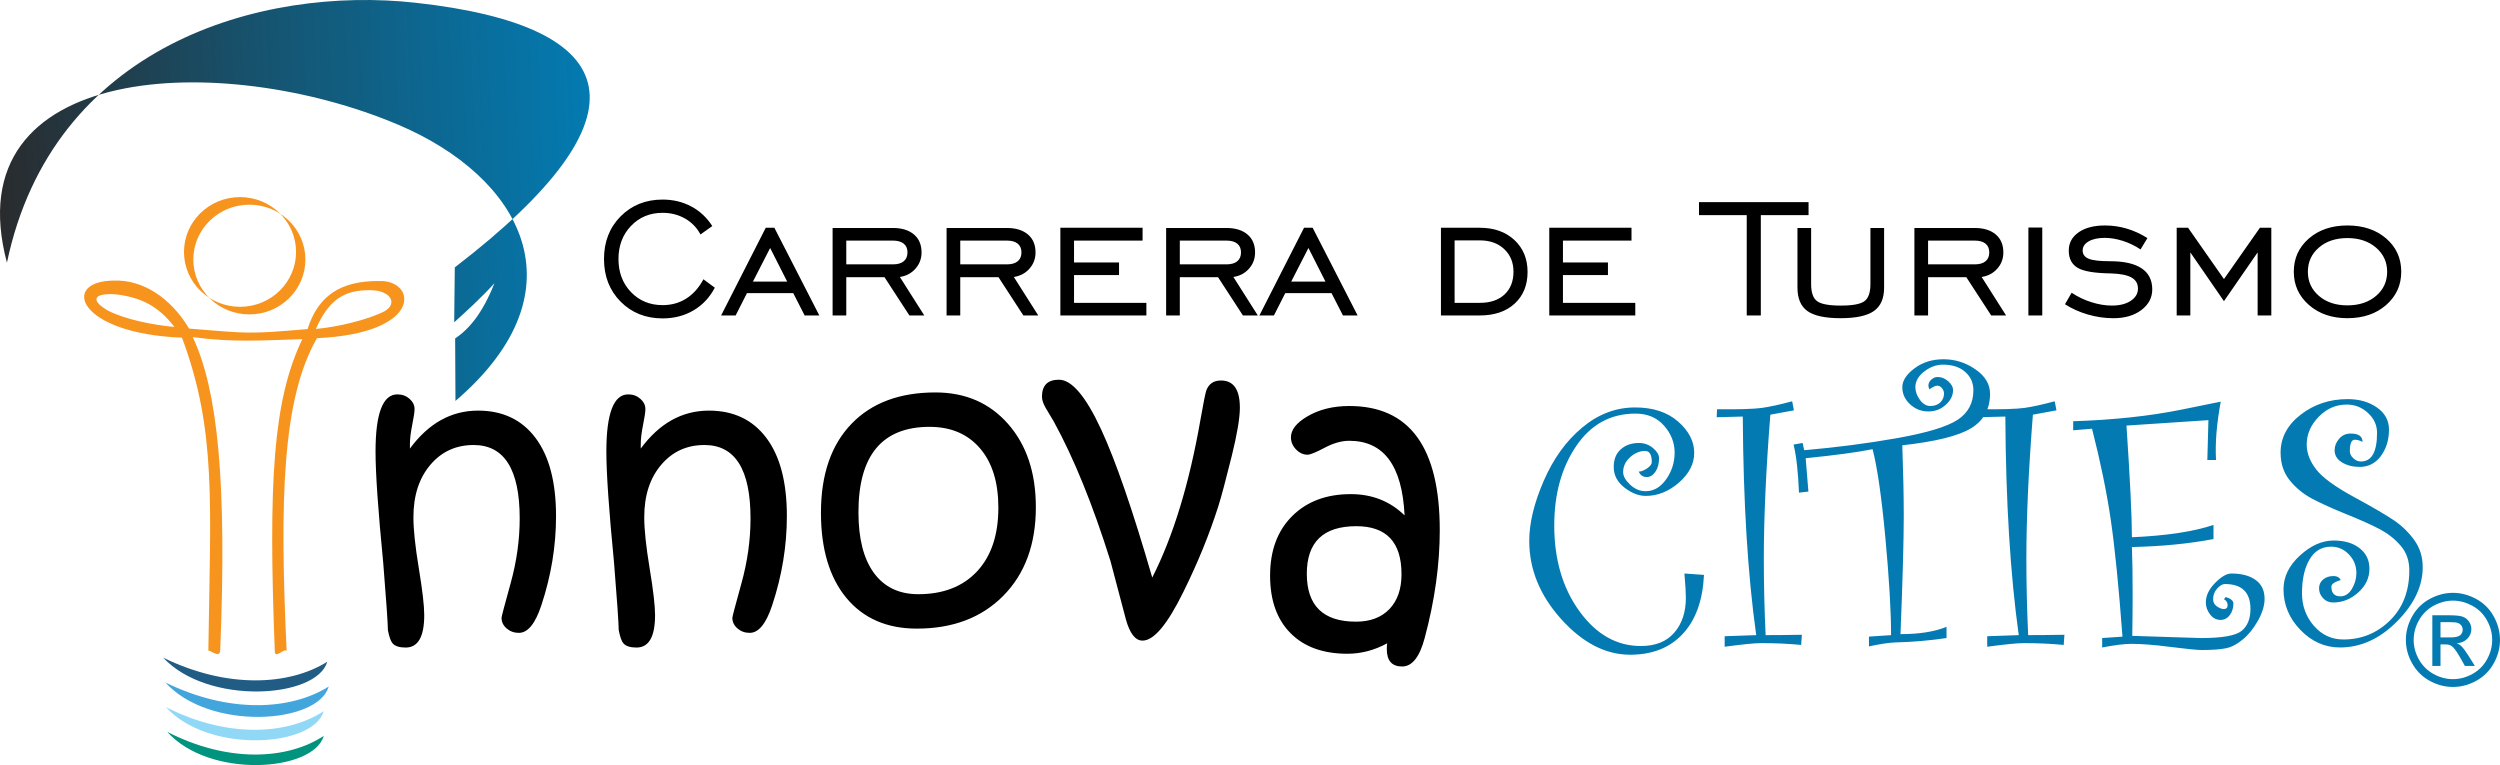
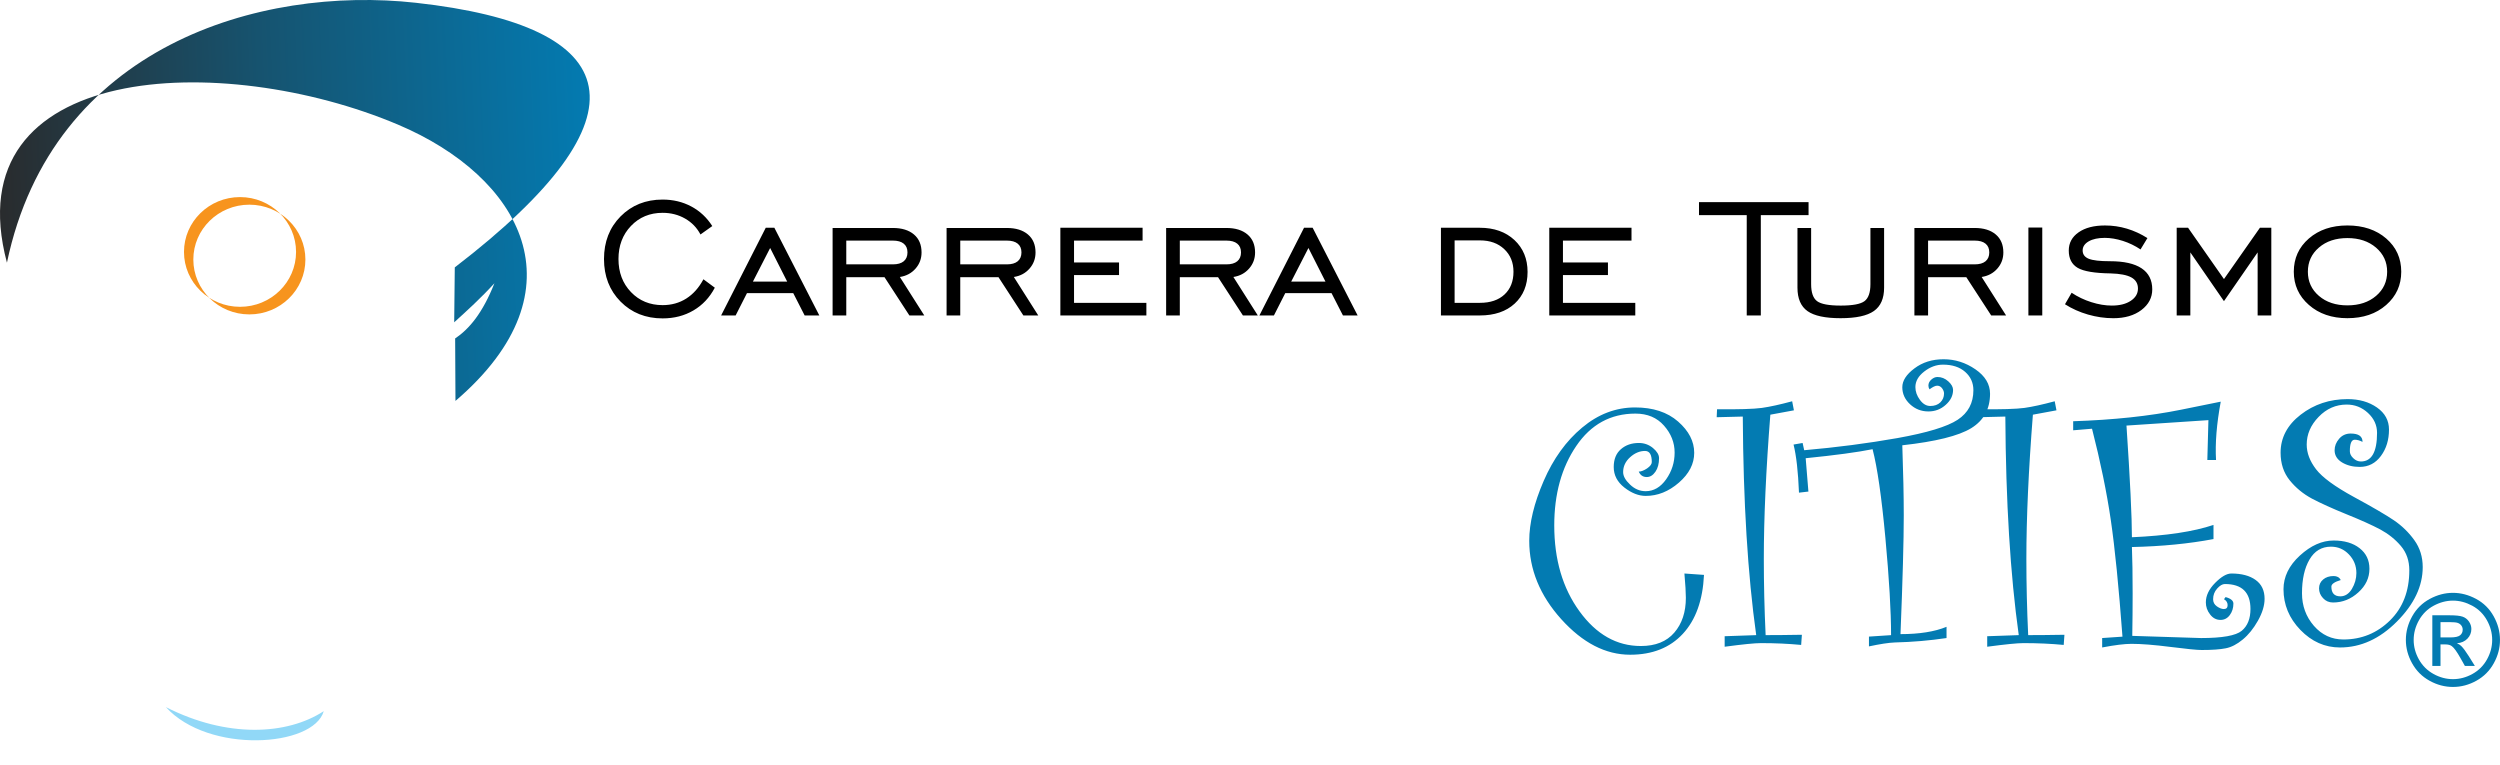
<svg xmlns="http://www.w3.org/2000/svg" xml:space="preserve" width="141.234mm" height="43.221mm" style="shape-rendering:geometricPrecision; text-rendering:geometricPrecision; image-rendering:optimizeQuality; fill-rule:evenodd; clip-rule:evenodd" viewBox="0 0 2111.57 646.18">
  <defs>
    <style type="text/css"> .fil0 {fill:#037BB2} .fil7 {fill:#F7941E} .fil5 {fill:#91D8F7;fill-rule:nonzero} .fil4 {fill:#42A6DD;fill-rule:nonzero} .fil1 {fill:#037BB2;fill-rule:nonzero} .fil3 {fill:#205C84;fill-rule:nonzero} .fil9 {fill:black;fill-rule:nonzero} .fil2 {fill:black;fill-rule:nonzero} .fil6 {fill:#00937D;fill-rule:nonzero} .fil8 {fill:url(#id0)} </style>
    <linearGradient id="id0" gradientUnits="userSpaceOnUse" x1="505.03" y1="158.26" x2="-6.93" y2="180.37">
      <stop offset="0" style="stop-opacity:1; stop-color:#037BB2" />
      <stop offset="0.549" style="stop-opacity:1; stop-color:#16536F" />
      <stop offset="1" style="stop-opacity:1; stop-color:#2A2A2B" />
    </linearGradient>
  </defs>
  <g id="Camada_x0020_1">
    <g id="_1878023699328">
      <path class="fil0" d="M2071.85 500.72c6.67,0 13.18,1.71 19.54,5.12 6.35,3.43 11.31,8.32 14.85,14.71 3.54,6.36 5.32,13.02 5.32,19.94 0,6.85 -1.74,13.43 -5.25,19.74 -3.49,6.33 -8.4,11.24 -14.69,14.73 -6.31,3.51 -12.89,5.25 -19.78,5.25 -6.89,0 -13.48,-1.74 -19.78,-5.25 -6.31,-3.49 -11.22,-8.4 -14.73,-14.73 -3.52,-6.31 -5.27,-12.89 -5.27,-19.74 0,-6.92 1.78,-13.57 5.34,-19.94 3.56,-6.38 8.52,-11.27 14.89,-14.71 6.35,-3.42 12.87,-5.12 19.54,-5.12zm0 6.58c-5.59,0 -11.02,1.44 -16.31,4.3 -5.29,2.86 -9.42,6.96 -12.41,12.26 -2.98,5.32 -4.48,10.86 -4.48,16.63 0,5.72 1.47,11.2 4.4,16.45 2.93,5.25 7.03,9.35 12.3,12.28 5.27,2.93 10.75,4.4 16.49,4.4 5.72,0 11.22,-1.47 16.49,-4.4 5.27,-2.93 9.35,-7.03 12.26,-12.28 2.91,-5.25 4.37,-10.73 4.37,-16.45 0,-5.77 -1.47,-11.31 -4.44,-16.63 -2.97,-5.3 -7.1,-9.4 -12.41,-12.26 -5.3,-2.86 -10.73,-4.3 -16.27,-4.3zm-17.44 55.14l0 -42.75 14.69 0c5.03,0 8.67,0.38 10.91,1.17 2.25,0.79 4.03,2.18 5.37,4.14 1.33,1.98 2,4.06 2,6.27 0,3.13 -1.11,5.84 -3.34,8.16 -2.23,2.32 -5.2,3.61 -8.88,3.9 1.51,0.63 2.73,1.38 3.63,2.27 1.73,1.69 3.83,4.51 6.33,8.49l5.21 8.36 -8.43 0 -3.79 -6.74c-2.98,-5.29 -5.38,-8.61 -7.21,-9.94 -1.26,-0.99 -3.11,-1.48 -5.54,-1.48l-4.05 0 0 18.16 -6.9 0zm6.9 -24.06l8.38 0c3.99,0 6.72,-0.61 8.18,-1.8 1.46,-1.19 2.19,-2.77 2.19,-4.75 0,-1.26 -0.36,-2.39 -1.06,-3.4 -0.7,-0.99 -1.67,-1.74 -2.91,-2.23 -1.26,-0.5 -3.56,-0.74 -6.94,-0.74l-7.84 0 0 12.91z" />
      <path class="fil1" d="M1439.24 485.57c-1.02,21.39 -6.94,37.97 -17.86,49.76 -10.92,11.79 -25.78,17.66 -44.51,17.66 -20.72,0 -40.12,-10 -58.18,-30.01 -18.02,-20.01 -27.05,-42.06 -27.05,-66.2 0,-14.96 4.08,-31.8 12.2,-50.58 8.12,-18.73 18.94,-33.79 32.51,-45.07 13.53,-11.33 28.43,-17 44.71,-17 15.11,0 27.26,3.98 36.29,11.89 9.08,7.96 13.63,16.74 13.63,26.44 0,9.29 -4.29,17.66 -12.91,25.16 -8.63,7.5 -17.97,11.23 -28.02,11.23 -5.97,0 -11.99,-2.35 -18.02,-7.04 -6.02,-4.7 -9.03,-10.46 -9.03,-17.35 0,-6.53 2.04,-11.59 6.07,-15.06 4.03,-3.52 9.08,-5.26 15.16,-5.26 4.49,0 8.47,1.43 11.89,4.24 3.42,2.86 5.16,5.72 5.16,8.57 0,4.69 -1.02,8.52 -3.06,11.48 -2.09,3.01 -4.49,4.49 -7.3,4.49 -3.21,0 -5.46,-1.53 -6.79,-4.59 1.99,0 4.34,-0.92 7.04,-2.7 2.66,-1.84 3.98,-3.62 3.98,-5.36 0,-6.28 -1.89,-9.39 -5.72,-9.39 -4.49,0 -8.73,1.79 -12.61,5.31 -3.93,3.57 -5.87,7.76 -5.87,12.56 0,3.37 1.94,6.89 5.87,10.56 3.88,3.73 8.27,5.56 13.17,5.56 6.79,0 12.56,-3.37 17.3,-10.06 4.75,-6.74 7.15,-14.24 7.15,-22.56 0,-8.42 -3.01,-16.03 -8.98,-22.76 -5.97,-6.79 -14.04,-10.16 -24.09,-10.16 -20.98,0 -37.67,9.14 -50.02,27.36 -12.4,18.22 -18.58,40.58 -18.58,67.07 0,28.84 7.09,53.03 21.33,72.58 14.19,19.55 31.49,29.3 51.8,29.3 12.4,0 21.79,-3.78 28.28,-11.33 6.48,-7.5 9.75,-17.3 9.75,-29.4 0,-4.39 -0.41,-11.23 -1.22,-20.52l16.54 1.17zm82.68 50.58l-0.61 8.57c-10.67,-1.02 -22,-1.53 -33.94,-1.53 -5.21,0 -15.41,1.02 -30.67,3.06l0 -8.88 26.64 -0.92c-7.15,-51.14 -10.92,-112.64 -11.33,-184.61l-22.05 0.56 0.31 -6.74c18.32,0.2 30.98,-0.2 37.82,-1.12 6.89,-0.97 15.41,-2.86 25.62,-5.62l1.48 7.65 -19.91 3.68c-3.67,46.65 -5.51,87.28 -5.51,121.83 0,21.13 0.51,42.57 1.53,64.36 8.52,0 18.73,-0.1 30.62,-0.3zm107.79 -207.32c-0.61,-1.02 -0.92,-2.04 -0.92,-3.16 0,-1.94 0.82,-3.63 2.45,-5.05 1.68,-1.48 3.37,-2.2 5.21,-2.2 3.37,0 6.43,1.23 9.14,3.68 2.7,2.45 4.03,4.85 4.03,7.25 0,4.75 -2.09,8.93 -6.23,12.61 -4.13,3.73 -9.03,5.56 -14.6,5.56 -6.02,0 -11.18,-2.04 -15.52,-6.07 -4.34,-4.03 -6.53,-8.83 -6.53,-14.39 0,-5.51 3.42,-10.82 10.26,-15.92 6.84,-5.16 15.06,-7.71 24.6,-7.71 9.7,0 18.68,2.86 26.9,8.52 8.22,5.66 12.35,12.56 12.35,20.62 0,12.86 -5.31,22.56 -15.92,29.09 -10.67,6.53 -30.06,11.33 -58.19,14.44 0.82,23.43 1.23,43.18 1.23,59.36 0,20.93 -0.92,54.3 -2.76,100.14 15.98,0 28.94,-2.09 38.89,-6.18l0 9.49c-14.04,2.09 -28.63,3.37 -43.74,3.73 -5.16,0.2 -12.45,1.33 -21.79,3.32l0 -8.27 18.68 -1.23c0,-20.01 -1.58,-47.36 -4.8,-82.12 -3.22,-34.71 -6.84,-59.72 -10.82,-74.93 -12.71,2.55 -31.49,5.1 -56.5,7.61l2.3 28.17 -7.96 0.92c-0.71,-17.71 -2.25,-31.24 -4.59,-40.63l7.66 -1.33 1.33 6.12c27.46,-2.4 53.69,-5.82 78.8,-10.26 25.06,-4.49 42.01,-9.65 50.84,-15.47 8.83,-5.82 13.27,-14.14 13.27,-24.96 0,-6.23 -2.3,-11.38 -6.94,-15.47 -4.65,-4.08 -10.87,-6.12 -18.73,-6.12 -5.61,0 -10.87,1.94 -15.87,5.82 -4.95,3.83 -7.45,8.22 -7.45,13.12 0,3.78 1.28,7.4 3.83,10.82 2.5,3.42 5.41,5.16 8.73,5.16 3.57,0 6.43,-1.02 8.52,-3.06 2.09,-2.09 3.11,-4.54 3.11,-7.5 0,-1.48 -0.56,-2.91 -1.63,-4.39 -1.12,-1.48 -2.5,-2.2 -4.18,-2.2 -1.53,0 -3.67,1.02 -6.43,3.06zm113.97 207.32l-0.61 8.57c-10.67,-1.02 -22,-1.53 -33.94,-1.53 -5.21,0 -15.41,1.02 -30.67,3.06l0 -8.88 26.64 -0.92c-7.15,-51.14 -10.92,-112.64 -11.33,-184.61l-22.05 0.56 0.31 -6.74c18.32,0.2 30.98,-0.2 37.82,-1.12 6.89,-0.97 15.41,-2.86 25.62,-5.62l1.48 7.65 -19.91 3.68c-3.67,46.65 -5.51,87.28 -5.51,121.83 0,21.13 0.51,42.57 1.53,64.36 8.52,0 18.73,-0.1 30.62,-0.3zm136.07 -31.85c4.44,1.18 6.64,3.06 6.64,5.51 0,3.73 -1.02,6.94 -3.01,9.65 -2.04,2.76 -4.65,4.13 -7.86,4.13 -3.52,0 -6.48,-1.53 -8.83,-4.65 -2.4,-3.06 -3.57,-6.48 -3.57,-10.16 0,-5.72 2.6,-11.18 7.86,-16.48 5.21,-5.26 9.75,-7.91 13.68,-7.91 8.63,0 15.51,1.84 20.52,5.46 5.05,3.62 7.55,8.93 7.55,15.92 0,5.67 -1.89,11.84 -5.61,18.48 -3.73,6.63 -8.01,11.94 -12.86,15.92 -4.8,3.98 -9.59,6.48 -14.39,7.4 -4.8,0.97 -11.59,1.43 -20.31,1.43 -3.93,0 -12.66,-0.87 -26.34,-2.6 -13.63,-1.74 -24.6,-2.6 -32.87,-2.6 -5.87,0 -14.14,1.02 -24.8,3.06l0 -7.96 17.15 -1.17c-3.11,-41.9 -6.38,-74.72 -9.85,-98.45 -3.47,-23.73 -8.78,-49.46 -15.87,-77.17l-15.92 1.33 0 -7.65c33.99,-1.12 64.41,-4.34 91.16,-9.75l33.48 -6.79c-3.47,18.73 -4.8,35.16 -3.98,49.3l-7.35 0 0.92 -33.69 -69.21 4.59c3.06,45.94 4.59,77.38 4.59,94.32 29.09,-1.28 52.06,-4.75 68.9,-10.41l0 11.94c-20.72,3.93 -43.69,6.18 -68.9,6.74 0.41,10.16 0.61,23.27 0.61,39.3 0,11.79 -0.1,23.68 -0.31,35.73l58.13 1.84c17.91,0 29.35,-2.04 34.3,-6.12 4.95,-4.08 7.4,-10.26 7.4,-18.43 0,-14.04 -7.2,-21.08 -21.59,-21.08 -2.09,0 -4.29,1.28 -6.54,3.83 -2.29,2.55 -3.42,5.56 -3.42,9.03 0,2.5 1.07,4.54 3.22,6.02 2.14,1.48 4.08,2.25 5.82,2.25 2.15,0 3.22,-1.12 3.22,-3.32 0,-2.09 -1.02,-3.78 -3.06,-5l1.33 -1.79zm115.71 -131.07c-2.35,-1.23 -4.54,-1.84 -6.58,-1.84 -2.76,0 -4.13,3.22 -4.13,9.7 0,2.14 0.97,4.13 2.91,5.92 1.89,1.84 4.03,2.76 6.43,2.76 9.09,0 13.63,-8.06 13.63,-24.19 0,-6.48 -2.55,-12.05 -7.66,-16.79 -5.1,-4.75 -11.12,-7.09 -17.96,-7.09 -9.13,0 -17.05,3.47 -23.73,10.41 -6.69,6.89 -10.06,14.7 -10.06,23.38 0,7.1 2.66,14.04 7.91,20.88 5.26,6.84 15.87,14.6 31.75,23.27 15.93,8.63 27.26,15.26 34.04,19.85 6.74,4.59 12.51,10.21 17.2,16.74 4.75,6.58 7.09,14.19 7.09,22.76 0,16.03 -7.25,31.39 -21.79,45.98 -14.5,14.6 -30.52,21.9 -48.08,21.9 -12.76,0 -23.88,-4.95 -33.43,-14.8 -9.54,-9.9 -14.29,-21.33 -14.29,-34.4 0,-10.46 4.59,-19.95 13.83,-28.43 9.24,-8.47 18.73,-12.71 28.53,-12.71 9.09,0 16.38,2.14 21.9,6.48 5.56,4.34 8.32,10.11 8.32,17.4 0,7.66 -3.11,14.29 -9.39,19.95 -6.23,5.66 -13.32,8.52 -21.33,8.52 -3.42,0 -6.23,-1.22 -8.47,-3.67 -2.25,-2.4 -3.37,-5.16 -3.37,-8.27 0,-3.06 1.17,-5.56 3.47,-7.5 2.3,-1.94 5.26,-2.91 8.88,-2.91 2.81,0 4.8,1.12 6.02,3.37 -5.31,1.58 -7.96,3.42 -7.96,5.56 0,5.46 2.55,8.22 7.6,8.22 3.93,0 7.2,-2.09 9.75,-6.28 2.5,-4.24 3.78,-8.68 3.78,-13.42 0,-6.02 -2.09,-11.28 -6.28,-15.67 -4.18,-4.39 -9.24,-6.58 -15.21,-6.58 -7.86,0 -13.88,3.62 -18.12,10.87 -4.24,7.25 -6.33,16.74 -6.33,28.48 0,10.61 3.37,19.8 10.05,27.51 6.74,7.71 15.06,11.53 24.91,11.53 15.31,0 28.43,-5.36 39.35,-16.08 10.87,-10.67 16.33,-24.8 16.33,-42.36 0,-8.06 -2.35,-14.9 -7.09,-20.52 -4.75,-5.61 -10.56,-10.26 -17.46,-13.99 -6.94,-3.67 -16.43,-7.96 -28.48,-12.81 -12.05,-4.9 -21.74,-9.29 -29.2,-13.22 -7.4,-3.98 -13.68,-9.13 -18.78,-15.46 -5.16,-6.38 -7.71,-14.19 -7.71,-23.32 0,-12.66 5.66,-23.38 16.94,-32.1 11.33,-8.78 24.55,-13.17 39.66,-13.17 9.75,0 18.02,2.35 24.8,7.09 6.79,4.75 10.16,10.97 10.16,18.63 0,8.68 -2.24,16.08 -6.79,22.25 -4.54,6.17 -10.51,9.29 -17.96,9.29 -5.77,0 -10.72,-1.28 -14.9,-3.78 -4.18,-2.55 -6.28,-5.97 -6.28,-10.26 0,-3.57 1.28,-6.79 3.83,-9.75 2.5,-2.91 5.77,-4.39 9.75,-4.39 6.69,0 10,2.35 10,7.04z" />
    </g>
-     <path class="fil2" d="M469.65 435.88c0,25.3 -4.14,50.44 -12.41,75.36 -5.11,15.51 -11.43,23.29 -18.99,23.29 -4.03,0 -7.45,-1.25 -10.34,-3.75 -2.88,-2.5 -4.3,-5.5 -4.3,-8.98 0,-0.98 2.56,-10.66 7.67,-29.11 5.11,-18.39 7.67,-36.67 7.67,-54.85 0,-41.3 -12.95,-61.97 -38.9,-61.97 -14.8,0 -26.93,5.5 -36.29,16.43 -9.74,11.26 -14.58,26.12 -14.58,44.62 0,10.34 1.52,24.7 4.57,43.15 3.05,18.45 4.57,31.56 4.57,39.45 0,18.28 -5.22,27.42 -15.67,27.42 -5.33,0 -8.98,-1.2 -11.05,-3.54 -1.58,-1.8 -2.88,-5.5 -3.97,-11.15 -0.11,-6.58 -1.41,-25.57 -3.97,-57.08 -4.3,-44.02 -6.48,-75.25 -6.48,-93.75 0,-32.21 6.15,-48.32 18.44,-48.32 4.03,0 7.45,1.25 10.28,3.75 2.83,2.5 4.24,5.39 4.24,8.71 0,2.34 -0.65,6.75 -1.96,13.22 -1.31,6.48 -1.96,11.97 -1.96,16.43l0 3.65c15.78,-21.38 34.93,-32.05 57.57,-32.05 20.78,0 36.95,7.67 48.48,23.02 11.59,15.34 17.36,37.38 17.36,66.05zm194.96 0c0,25.3 -4.14,50.44 -12.41,75.36 -5.11,15.51 -11.43,23.29 -18.99,23.29 -4.03,0 -7.45,-1.25 -10.34,-3.75 -2.88,-2.5 -4.3,-5.5 -4.3,-8.98 0,-0.98 2.56,-10.66 7.67,-29.11 5.11,-18.39 7.67,-36.67 7.67,-54.85 0,-41.3 -12.95,-61.97 -38.9,-61.97 -14.8,0 -26.93,5.5 -36.29,16.43 -9.74,11.26 -14.58,26.12 -14.58,44.62 0,10.34 1.52,24.7 4.57,43.15 3.05,18.45 4.57,31.56 4.57,39.45 0,18.28 -5.22,27.42 -15.67,27.42 -5.33,0 -8.98,-1.2 -11.05,-3.54 -1.58,-1.8 -2.88,-5.5 -3.97,-11.15 -0.11,-6.58 -1.41,-25.57 -3.97,-57.08 -4.3,-44.02 -6.48,-75.25 -6.48,-93.75 0,-32.21 6.15,-48.32 18.45,-48.32 4.03,0 7.45,1.25 10.28,3.75 2.83,2.5 4.24,5.39 4.24,8.71 0,2.34 -0.65,6.75 -1.96,13.22 -1.31,6.48 -1.96,11.97 -1.96,16.43l0 3.65c15.78,-21.38 34.93,-32.05 57.57,-32.05 20.78,0 36.95,7.67 48.48,23.02 11.59,15.34 17.36,37.38 17.36,66.05zm210.3 -7.45c0,31.23 -9.14,56.15 -27.42,74.71 -18.28,18.55 -42.66,27.8 -73.13,27.8 -25.3,0 -45.11,-8.65 -59.47,-25.9 -14.31,-17.3 -21.49,-41.3 -21.49,-71.99 0,-32.32 8.65,-57.4 25.95,-75.25 17.03,-17.58 40.59,-26.34 70.79,-26.34 25.3,0 45.7,8.87 61.32,26.61 15.62,17.79 23.45,41.19 23.45,70.35zm-31.67 0.33c0,-21.38 -5.17,-38.09 -15.56,-50.17 -10.34,-12.02 -24.54,-18.07 -42.49,-18.07 -40.1,0 -60.12,24.05 -60.12,72.2 0,22.2 4.35,39.28 13.06,51.2 8.76,11.97 21.22,17.95 37.49,17.95 21.06,0 37.6,-6.42 49.62,-19.26 12.02,-12.9 18.01,-30.85 18.01,-53.87zm203.99 -84.5c0,8.7 -2.29,22.31 -6.85,40.81 -5.01,20.19 -8.76,34.33 -11.32,42.39 -7.45,23.51 -17.25,47.61 -29.49,72.37 -13.49,27.48 -24.97,41.24 -34.55,41.24 -6.04,0 -10.72,-5.93 -14.04,-17.85 -4.35,-16.49 -8.71,-32.92 -13.06,-49.4 -14.96,-47.67 -30.96,-87.01 -47.94,-117.91 -2.23,-3.7 -4.46,-7.4 -6.64,-11.15 -2.18,-3.7 -3.27,-6.96 -3.27,-9.69 0,-9.58 4.79,-14.36 14.36,-14.36 10.77,0 22.64,13.99 35.59,41.9 12.35,26.61 26.72,68.34 43.2,125.2 17.68,-34.77 31.29,-79.28 40.75,-133.52 2.5,-14.31 4.19,-22.47 4.9,-24.49 2.12,-5.66 6.26,-8.43 12.41,-8.43 10.61,0 15.94,7.62 15.94,22.91zm168.84 103.49c0,29.11 -4.24,59.53 -12.79,91.3 -4.24,15.94 -10.61,23.89 -18.99,23.89 -8.65,0 -12.95,-4.9 -12.95,-14.64 0,-2.23 0.11,-3.92 0.33,-4.95 -10.83,5.88 -22.04,8.82 -33.63,8.82 -20.46,0 -36.51,-5.77 -47.99,-17.36 -11.53,-11.59 -17.3,-27.8 -17.3,-48.64 0,-21.11 6.2,-37.87 18.66,-50.28 12.4,-12.35 28.95,-18.55 49.51,-18.55 17.96,0 33.14,5.98 45.43,17.96 -2.01,-42.01 -17.57,-63.01 -46.74,-63.01 -6.48,0 -13.38,1.96 -20.78,5.88 -7.4,3.92 -12.19,5.88 -14.42,5.88 -3.65,0 -6.86,-1.47 -9.74,-4.46 -2.88,-2.99 -4.3,-6.37 -4.3,-10.23 0,-6.37 4.63,-12.24 13.88,-17.68 9.9,-5.82 21.71,-8.76 35.42,-8.76 50.93,0 76.39,34.93 76.39,104.85zm-32.32 37.16c0,-26.99 -12.73,-40.48 -38.14,-40.48 -27.91,0 -41.84,13.38 -41.84,40.16 0,26.99 13.82,40.48 41.52,40.48 12.02,0 21.44,-3.54 28.24,-10.61 6.8,-7.07 10.23,-16.92 10.23,-29.55z" />
-     <path class="fil3" d="M137.85 555.47c53.68,26.3 106.29,23.73 138.59,3.42 -9.04,31.25 -101.11,36.96 -138.59,-3.42z" />
-     <path class="fil4" d="M139.67 576.41c53.46,26.3 105.84,23.73 138.01,3.42 -9,31.66 -100.69,37.95 -138.01,-3.42z" />
    <path class="fil5" d="M140.08 597.22c51.66,26.3 102.29,23.73 133.38,3.42 -8.7,30.5 -97.31,36.32 -133.38,-3.42z" />
-     <path class="fil6" d="M141.23 618.12c51.21,26.3 101.4,23.73 132.22,3.42 -8.58,30.31 -96.51,36.52 -132.22,-3.42z" />
-     <path class="fil7" d="M323.32 237.39c28.81,1.84 32.01,44.26 -55.59,48.22 -29.54,51.27 -31.57,137.48 -25.62,264.31 -1.57,-3.13 -9.75,6.89 -10,0.42 -5.53,-142.83 -1.67,-211.98 23.25,-263.9 -34.57,1.1 -58.48,2.86 -92.54,-1.7 21.2,45.08 28.89,122.21 23.19,264.39 -0.29,7.21 -7.34,0.45 -10.03,0.39 1.65,-123.77 7.18,-185.39 -22.26,-264.31 -89.16,-3.54 -102.74,-48.15 -57.29,-48.22 23.77,-0.74 47.34,13.9 63.28,40.53 50.76,4.05 48.33,4.86 100.09,0.42 10.78,-34.36 36.05,-41.26 63.53,-40.53zm-56.52 40.46c10.89,-24.67 23.85,-33.18 46.5,-32.73 16.34,0.2 23.05,10.99 11.46,17.8 -14.56,7.34 -39.55,13.24 -57.96,14.93zm-119.47 -1.7c-14.01,-18.28 -28.98,-25.01 -49.53,-27.57 -19.24,-1.28 -21.71,5.17 -6.28,13.93 14.5,7.34 37.47,11.95 55.81,13.64z" />
-     <path class="fil7" d="M202.73 166.46c26.14,0 47.33,20.75 47.33,46.34 0,25.6 -21.19,46.34 -47.33,46.34 -26.14,0 -47.33,-20.75 -47.33,-46.34 0,-25.59 21.19,-46.34 47.33,-46.34zm7.89 6.41c26.14,0 47.33,20.75 47.33,46.34 0,25.6 -21.19,46.34 -47.33,46.34 -26.14,0 -47.33,-20.75 -47.33,-46.34 0,-25.59 21.19,-46.34 47.33,-46.34z" />
+     <path class="fil7" d="M202.73 166.46c26.14,0 47.33,20.75 47.33,46.34 0,25.6 -21.19,46.34 -47.33,46.34 -26.14,0 -47.33,-20.75 -47.33,-46.34 0,-25.59 21.19,-46.34 47.33,-46.34zm7.89 6.41c26.14,0 47.33,20.75 47.33,46.34 0,25.6 -21.19,46.34 -47.33,46.34 -26.14,0 -47.33,-20.75 -47.33,-46.34 0,-25.59 21.19,-46.34 47.33,-46.34" />
    <path class="fil8" d="M5.86 221.85c-45.34,-170.63 182.57,-179.17 330.43,-116.54 103.11,43.68 158.41,139.09 48.41,233.31l-0.27 -52.76c11.88,-7.98 23.2,-21.41 33.16,-46.61 -11.08,12.19 -22.89,22.94 -33.97,32.98l0.5 -46.4c167.5,-128.5 145.22,-203.76 -32.96,-223.5 -131.37,-14.55 -306.86,36.18 -345.3,219.51z" />
    <path class="fil9" d="M594.16 235.89l9.59 7.1c-4.38,8.32 -10.42,14.74 -18.06,19.21 -7.61,4.47 -16.28,6.72 -26.02,6.72 -14.33,0 -26.17,-4.74 -35.52,-14.18 -9.32,-9.44 -14,-21.43 -14,-35.97 0,-14.56 4.68,-26.58 14.03,-36.03 9.38,-9.44 21.2,-14.18 35.46,-14.18 8.85,0 16.93,1.92 24.21,5.8 7.28,3.88 13.2,9.41 17.76,16.58l-9.98 7.1c-2.99,-5.71 -7.34,-10.21 -13,-13.44 -5.65,-3.23 -11.99,-4.85 -18.98,-4.85 -10.75,0 -19.66,3.7 -26.7,11.07 -7.05,7.37 -10.57,16.7 -10.57,27.94 0,11.28 3.52,20.6 10.57,27.95 7.04,7.34 15.96,11.01 26.7,11.01 7.52,0 14.18,-1.87 20.01,-5.57 5.83,-3.7 10.66,-9.12 14.48,-16.28zm41.77 1.95l28.95 0 -14.39 -28.39 -14.56 28.39zm-26.85 28.6l37.69 -74.07 7.28 0 37.98 74.07 -12.4 0 -9.62 -18.83 -39.11 0 -9.56 18.83 -12.26 0zm105.71 -43.16l39.37 0c4,0 7.05,-0.86 9.15,-2.6 2.1,-1.75 3.17,-4.23 3.17,-7.49 0,-3.23 -1.07,-5.71 -3.17,-7.4 -2.1,-1.72 -5.15,-2.58 -9.15,-2.58l-39.37 0 0 20.07zm0 10.83l0 32.33 -11.55 0 0 -73.89 50.92 0c7.58,0 13.5,1.84 17.79,5.48 4.29,3.64 6.42,8.7 6.42,15.19 0,5.24 -1.69,9.8 -5.09,13.65 -3.37,3.85 -7.78,6.22 -13.23,7.07l20.63 32.5 -12.58 0 -21.02 -32.33 -32.3 0zm96.27 -10.83l39.37 0c4,0 7.05,-0.86 9.15,-2.6 2.1,-1.75 3.17,-4.23 3.17,-7.49 0,-3.23 -1.07,-5.71 -3.17,-7.4 -2.1,-1.72 -5.15,-2.58 -9.15,-2.58l-39.37 0 0 20.07zm0 10.83l0 32.33 -11.55 0 0 -73.89 50.92 0c7.58,0 13.5,1.84 17.79,5.48 4.29,3.64 6.42,8.7 6.42,15.19 0,5.24 -1.69,9.8 -5.09,13.65 -3.37,3.85 -7.78,6.22 -13.23,7.07l20.63 32.5 -12.58 0 -21.02 -32.33 -32.3 0zm84.55 32.33l0 -74.07 69.45 0 0 10.83 -57.9 0 0 18.47 38.01 0 0 10.66 -38.01 0 0 23.45 61.1 0 0 10.66 -72.65 0zm100.89 -43.16l39.37 0c4,0 7.05,-0.86 9.15,-2.6 2.1,-1.75 3.17,-4.23 3.17,-7.49 0,-3.23 -1.07,-5.71 -3.17,-7.4 -2.1,-1.72 -5.15,-2.58 -9.15,-2.58l-39.37 0 0 20.07zm0 10.83l0 32.33 -11.55 0 0 -73.89 50.92 0c7.58,0 13.5,1.84 17.79,5.48 4.29,3.64 6.42,8.7 6.42,15.19 0,5.24 -1.69,9.8 -5.09,13.65 -3.37,3.85 -7.78,6.22 -13.23,7.07l20.63 32.5 -12.58 0 -21.02 -32.33 -32.3 0zm94.08 3.73l28.95 0 -14.39 -28.39 -14.56 28.39zm-26.85 28.6l37.69 -74.07 7.28 0 37.98 74.07 -12.4 0 -9.62 -18.83 -39.11 0 -9.56 18.83 -12.26 0zm186.12 -74.07c12.11,0 21.85,3.46 29.28,10.36 7.4,6.93 11.1,15.9 11.1,26.94 0,11.16 -3.64,20.07 -10.89,26.76 -7.25,6.66 -17.08,10.01 -29.48,10.01l-32.8 0 0 -74.07 32.8 0zm0.18 10.66l-21.43 0 0 52.75 21.43 0c8.79,0 15.72,-2.37 20.75,-7.07 5.03,-4.71 7.55,-11.13 7.55,-19.21 0,-7.81 -2.6,-14.18 -7.81,-19.09 -5.21,-4.91 -12.02,-7.37 -20.49,-7.37zm58.53 63.41l0 -74.07 69.45 0 0 10.83 -57.9 0 0 18.47 38.01 0 0 10.66 -38.01 0 0 23.45 61.1 0 0 10.66 -72.65 0zm166.78 0l0 -84.73 -40.32 0 0 -11.01 92.54 0 0 11.01 -40.32 0 0 84.73 -11.9 0zm42.84 -73.89l11.55 0 0 47.43c0,7.1 1.69,11.9 5.03,14.39 3.34,2.49 10.01,3.73 19.98,3.73 10.01,0 16.7,-1.24 20.04,-3.73 3.34,-2.49 5.03,-7.28 5.03,-14.39l0 -47.43 11.55 0 0 50.44c0,9.09 -2.87,15.63 -8.61,19.69 -5.77,4.06 -15.13,6.07 -28.15,6.07 -12.94,0 -22.26,-1.98 -27.92,-5.98 -5.65,-4 -8.5,-10.57 -8.5,-19.78l0 -50.44zm110.33 30.73l39.37 0c4,0 7.05,-0.86 9.15,-2.6 2.1,-1.75 3.17,-4.23 3.17,-7.49 0,-3.23 -1.07,-5.71 -3.17,-7.4 -2.1,-1.72 -5.15,-2.58 -9.15,-2.58l-39.37 0 0 20.07zm0 10.83l0 32.33 -11.55 0 0 -73.89 50.92 0c7.58,0 13.5,1.84 17.79,5.48 4.29,3.64 6.42,8.7 6.42,15.19 0,5.24 -1.69,9.8 -5.09,13.65 -3.37,3.85 -7.78,6.22 -13.23,7.07l20.63 32.5 -12.58 0 -21.02 -32.33 -32.3 0zm84.73 32.33l0 -74.24 11.72 0 0 74.24 -11.72 0zm30.9 -9.47l5.62 -9.71c5.09,3.4 10.66,6.07 16.67,7.96 6.04,1.92 11.78,2.87 17.29,2.87 6.6,0 11.93,-1.33 15.99,-4.03 4.06,-2.69 6.07,-6.13 6.07,-10.33 0,-4.23 -1.86,-7.34 -5.56,-9.41 -3.7,-2.04 -9.53,-3.17 -17.53,-3.4 -13.5,-0.18 -22.76,-1.75 -27.8,-4.68 -5.03,-2.96 -7.55,-7.84 -7.55,-14.65 0,-6.36 2.75,-11.49 8.29,-15.36 5.53,-3.88 12.97,-5.8 22.29,-5.8 6.36,0 12.52,0.89 18.53,2.69 5.98,1.78 11.75,4.44 17.32,7.96l-5.83 9.59c-4.62,-3.11 -9.59,-5.51 -14.92,-7.22 -5.33,-1.69 -10.42,-2.55 -15.28,-2.55 -5.62,0 -10.15,0.98 -13.56,2.93 -3.4,1.98 -5.12,4.53 -5.12,7.7 0,3.29 1.72,5.62 5.15,7.02 3.43,1.39 9.41,2.07 17.91,2.07 11.81,0 20.69,1.98 26.7,5.98 6.01,4 9.03,9.92 9.03,17.79 0,6.99 -3.05,12.79 -9.15,17.44 -6.1,4.62 -14,6.93 -23.71,6.93 -7.19,0 -14.3,-1.04 -21.4,-3.08 -7.07,-2.04 -13.56,-4.94 -19.45,-8.7zm94.35 9.47l0 -74.07 9.62 0 30.31 43.34 30.37 -43.34 9.62 0 0 74.07 -11.55 0 0 -53.26 -28.45 41.18 -28.39 -41.18 0 53.26 -11.55 0zm144.2 -8.52c9.89,0 17.97,-2.67 24.21,-8.02 6.25,-5.33 9.35,-12.14 9.35,-20.4 0,-8.2 -3.14,-14.98 -9.41,-20.37 -6.28,-5.36 -14.33,-8.05 -24.16,-8.05 -9.83,0 -17.85,2.66 -24.07,8.02 -6.22,5.33 -9.32,12.14 -9.32,20.4 0,8.26 3.11,15.07 9.32,20.4 6.22,5.36 14.24,8.02 24.07,8.02zm0 10.83c-13.17,0 -24.04,-3.73 -32.53,-11.19 -8.5,-7.43 -12.76,-16.79 -12.76,-28.06 0,-11.31 4.23,-20.66 12.7,-28.03 8.5,-7.37 19.36,-11.04 32.59,-11.04 13.35,0 24.27,3.67 32.77,11.01 8.47,7.34 12.7,16.7 12.7,28.06 0,11.34 -4.26,20.69 -12.76,28.12 -8.5,7.43 -19.39,11.13 -32.71,11.13z" />
  </g>
</svg>